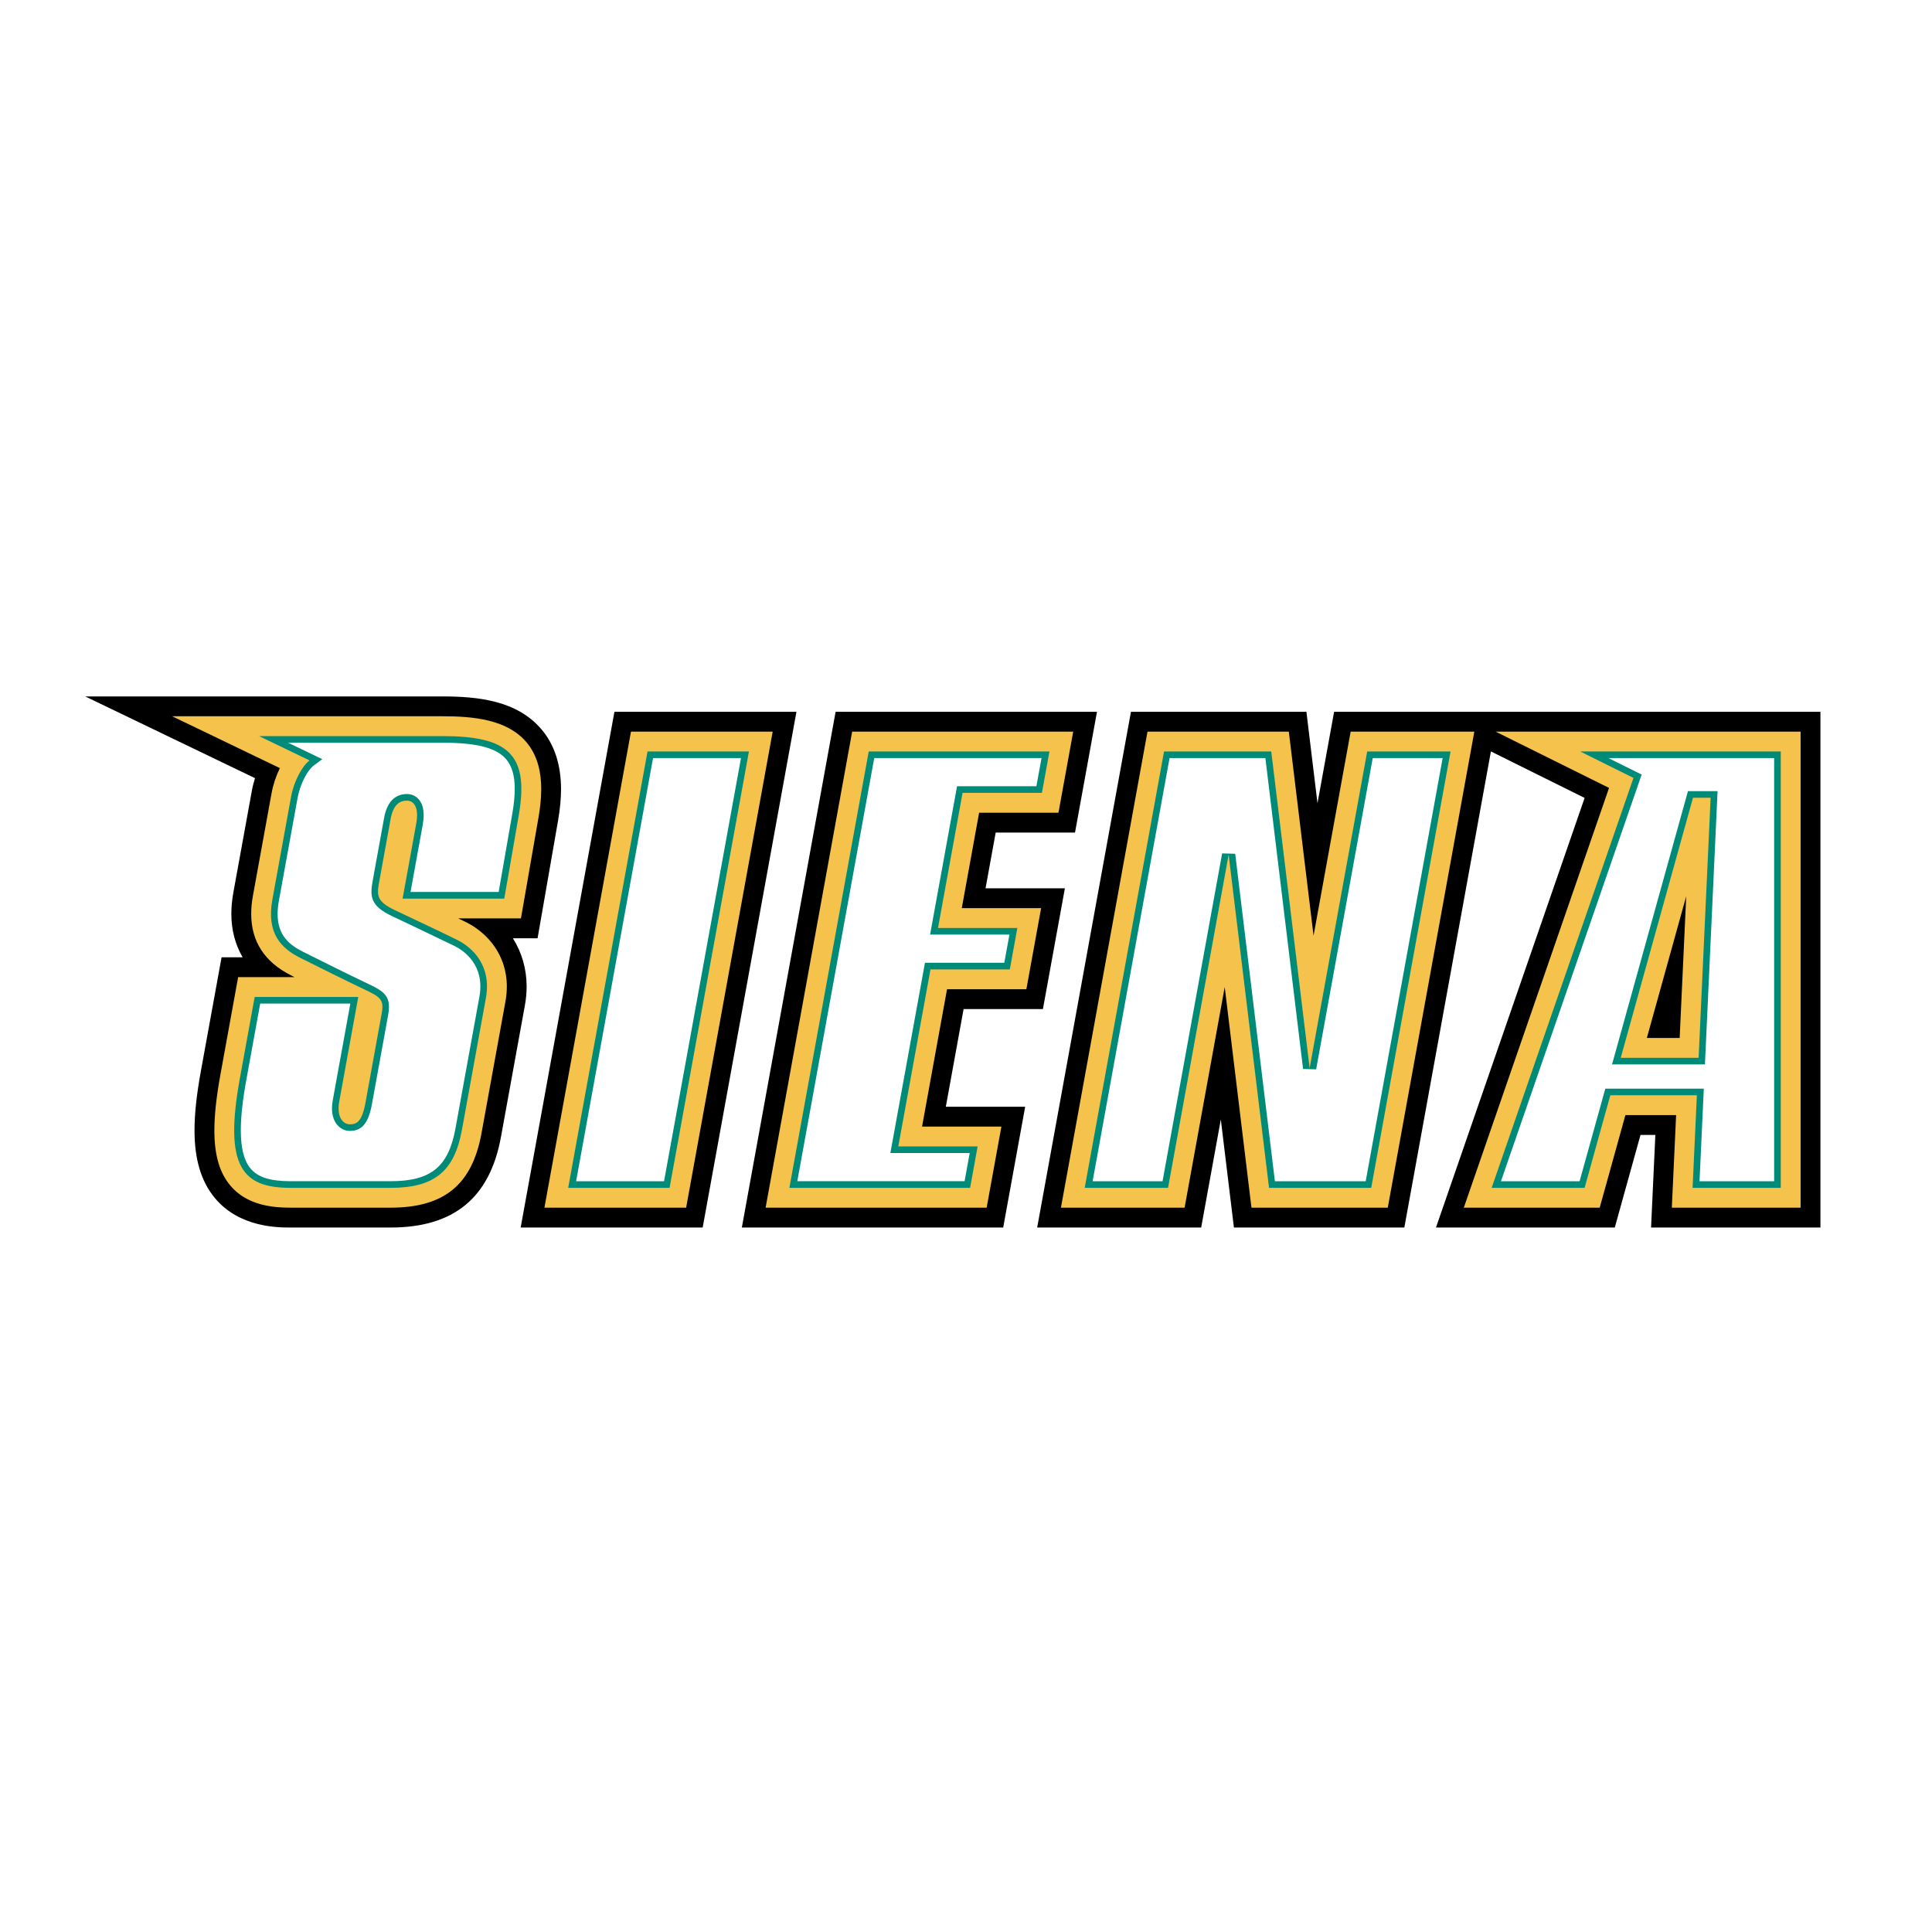
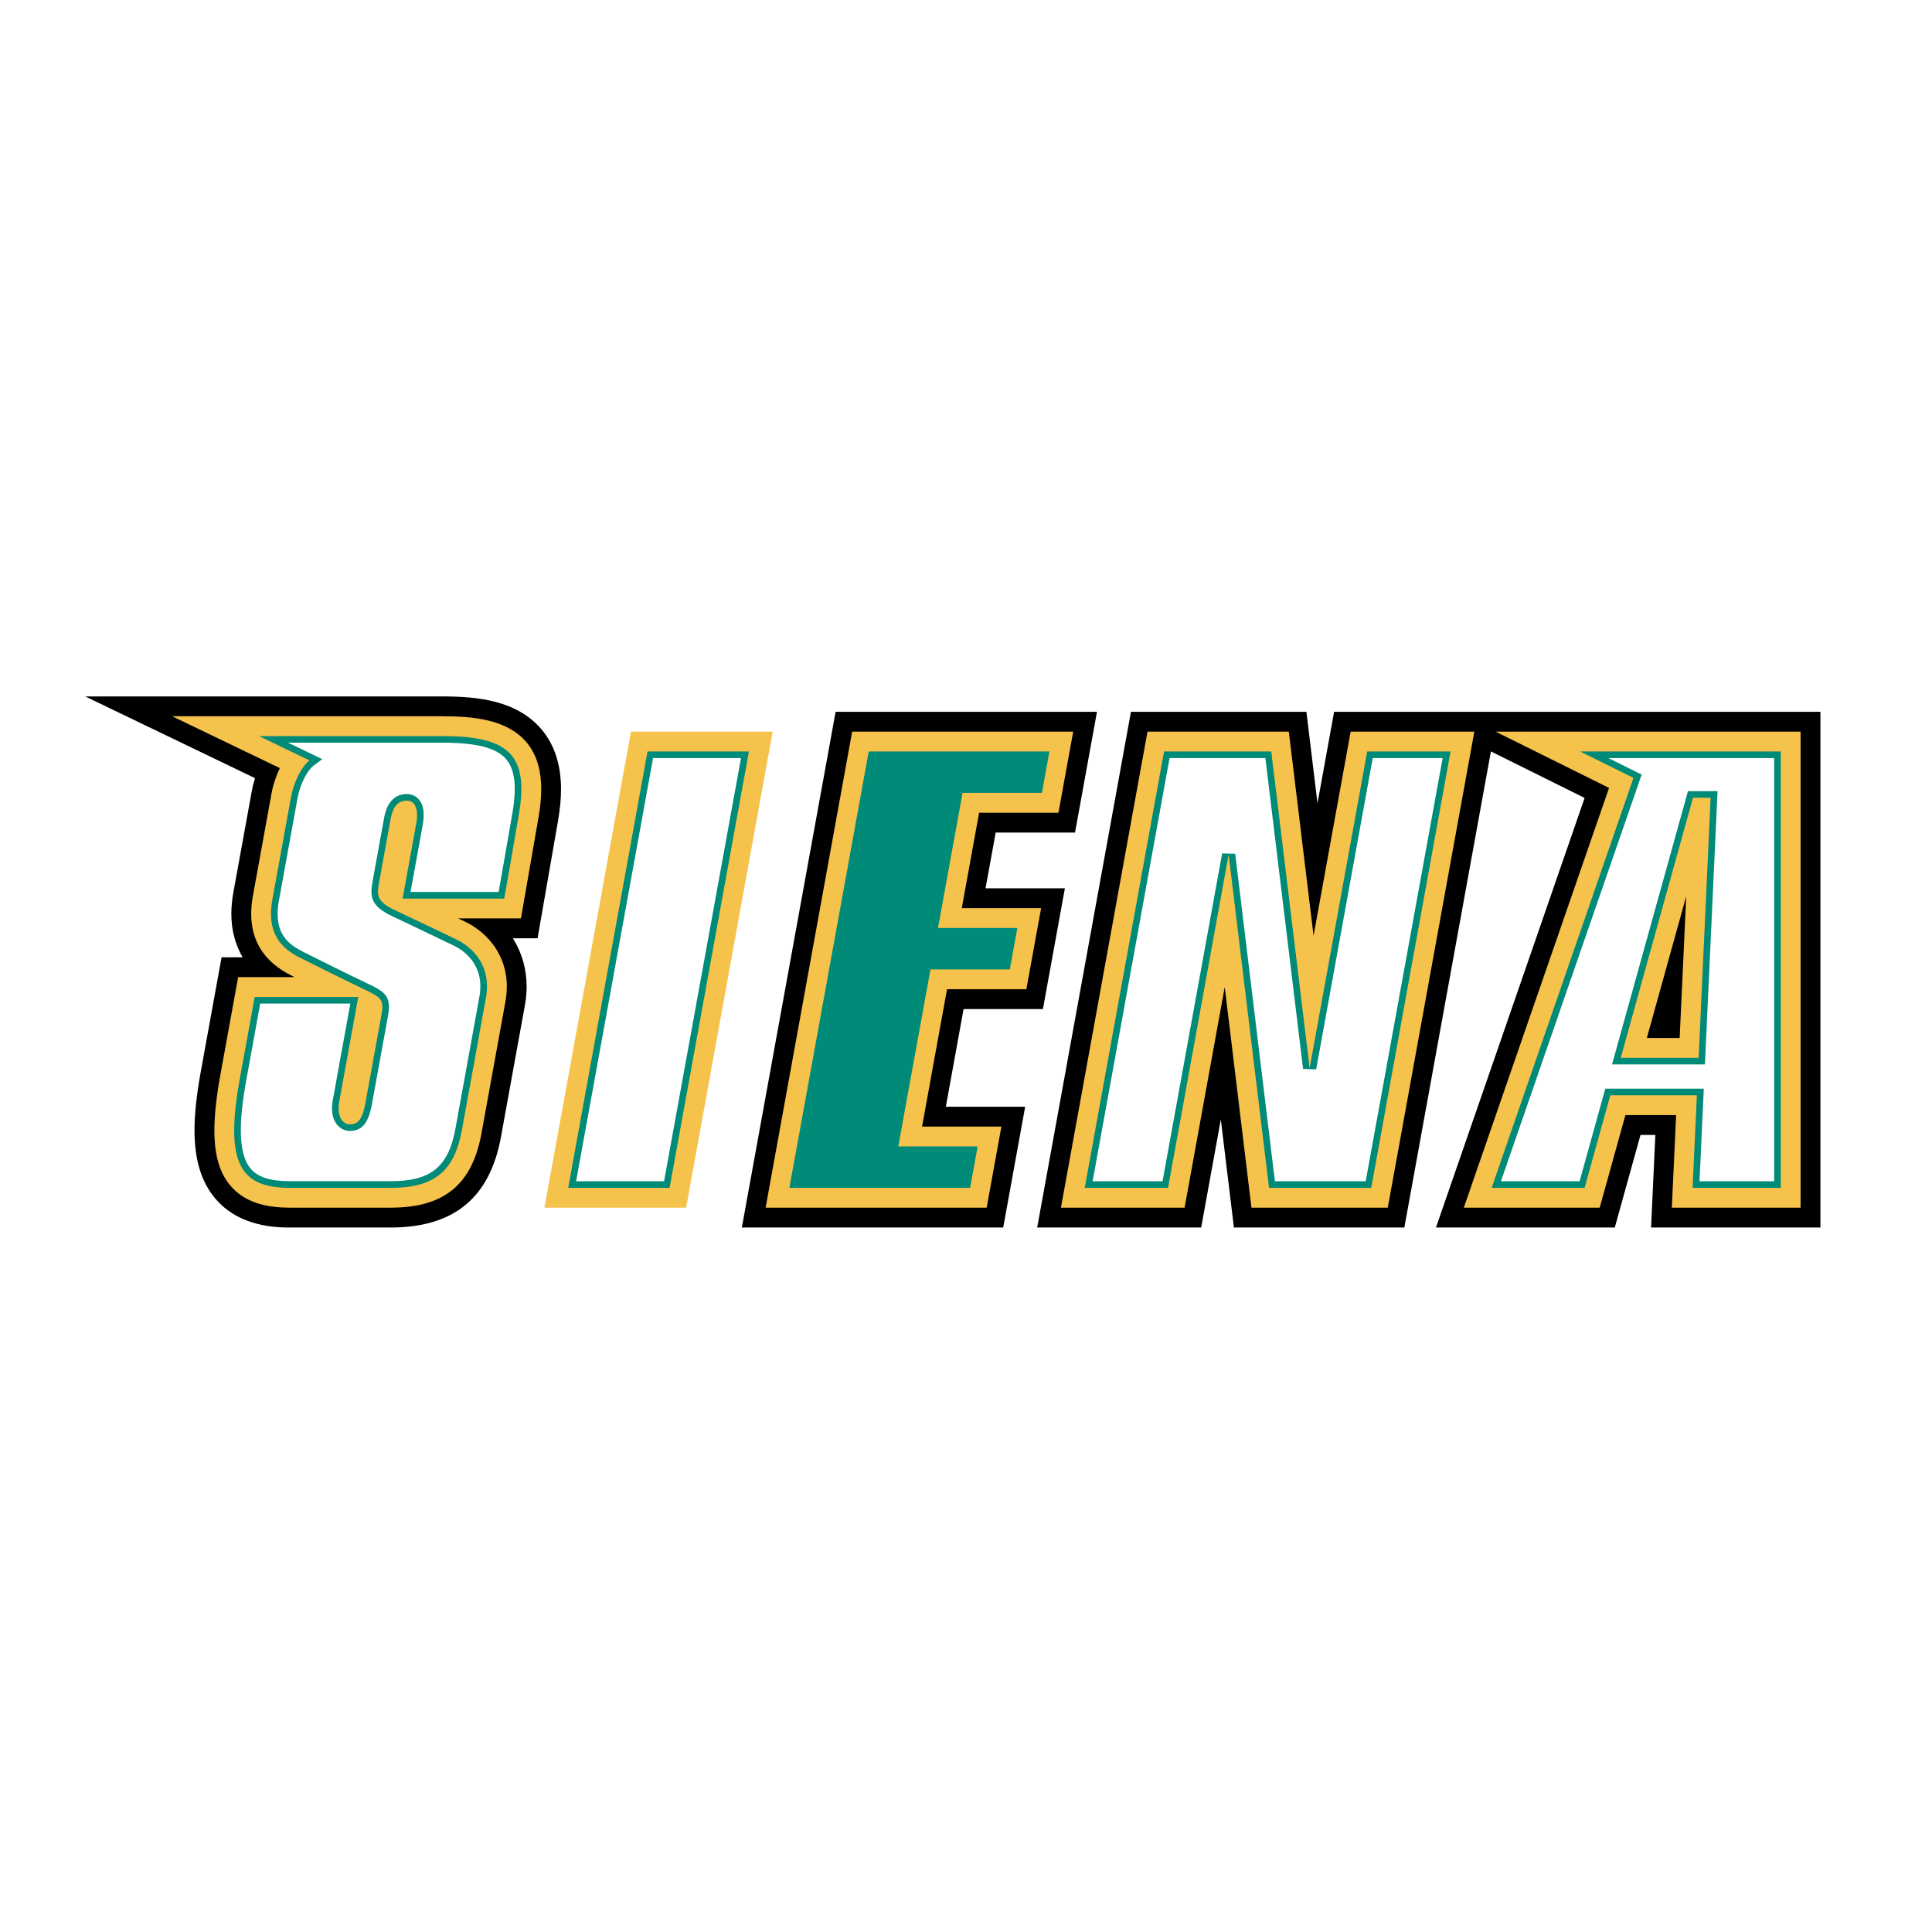
<svg xmlns="http://www.w3.org/2000/svg" version="1.0" id="Layer_1" x="0px" y="0px" width="192.756px" height="192.756px" viewBox="0 0 192.756 192.756" enable-background="new 0 0 192.756 192.756" xml:space="preserve">
  <g>
    <polygon fill-rule="evenodd" clip-rule="evenodd" fill="#FFFFFF" points="0,0 192.756,0 192.756,192.756 0,192.756 0,0  " />
-     <polygon fill-rule="evenodd" clip-rule="evenodd" points="77.091,71.016 61.302,71.016 51.947,122.469 70.107,122.469    79.462,71.016 77.091,71.016  " />
    <path fill-rule="evenodd" clip-rule="evenodd" d="M96.138,100.673c2.068,0,7.915,0,7.915,0l2.191-12.048c0,0-5.589,0-7.916,0   c0.375-2.058,0.725-3.988,1.012-5.562c2.068,0,7.915,0,7.915,0l2.191-12.047h-2.372H83.369l-9.355,51.453h26.076l2.191-12.047   c0,0-5.589,0-7.916,0C94.908,107.436,96.06,101.102,96.138,100.673L96.138,100.673z" />
    <path fill-rule="evenodd" clip-rule="evenodd" d="M179.646,71.016h-30.181h-2.37h-6.315h-7.676c0,0-1.023,5.634-1.658,9.122   c-0.413-3.412-1.105-9.122-1.105-9.122h-17.506l-9.355,51.453h16.362c0,0,1.151-6.329,1.959-10.775   c0.529,4.373,1.307,10.775,1.307,10.775h17.004l8.636-47.499c3.987,1.979,8.206,4.072,9.349,4.64   c-1.052,3.037-14.83,42.859-14.83,42.859h17.841c0,0,1.993-7.175,2.565-9.235c0.619,0,0.765,0,1.481,0   c-0.114,2.492-0.427,9.235-0.427,9.235h16.898V71.016H179.646L179.646,71.016z" />
    <path fill-rule="evenodd" clip-rule="evenodd" d="M52.542,98.428c0-1.762-0.484-3.409-1.372-4.817c0.178,0,2.464,0,2.464,0   l2.049-11.768c0.199-1.184,0.291-2.167,0.291-3.105c0-2.432-0.653-4.437-1.942-5.961c-2.455-2.903-6.377-3.294-9.892-3.294H25.848   H8.504c0,0,14.599,7.029,16.938,8.155c-0.113,0.385-0.227,0.772-0.296,1.155l-1.862,10.24c-0.134,0.738-0.202,1.458-0.202,2.141   c0,1.624,0.393,3.073,1.126,4.337c-0.066,0-2.102,0-2.102,0l-2.076,11.415c-0.419,2.308-0.623,4.224-0.623,5.858   c0,2.902,0.668,5.112,2.042,6.758c2.443,2.928,6.275,2.928,7.534,2.928h9.986c6.305,0,9.908-2.96,11.015-9.051   c0-0.002,2.387-13.128,2.387-13.128C52.485,99.663,52.542,99.036,52.542,98.428L52.542,98.428z" />
    <polygon fill-rule="evenodd" clip-rule="evenodd" fill="#F5C24C" points="74.72,72.995 62.953,72.995 54.318,120.49 68.456,120.49    77.091,72.995 74.72,72.995  " />
    <path fill-rule="evenodd" clip-rule="evenodd" fill="#F5C24C" d="M144.723,72.995h-9.967c0,0-2.057,11.316-3.702,20.36   c-1.093-9.013-2.468-20.36-2.468-20.36h-14.1l-8.636,47.496h12.338c0,0,2.244-12.341,4.003-22.013   c1.169,9.648,2.668,22.013,2.668,22.013h13.6l8.636-47.496H144.723L144.723,72.995z" />
    <path fill-rule="evenodd" clip-rule="evenodd" fill="#F5C24C" d="M104.703,72.995H85.021l-8.636,47.496h22.053l1.472-8.09   c0,0-5.589,0-7.916,0c0.571-3.143,2.076-11.418,2.492-13.707c2.068,0,7.915,0,7.915,0l1.472-8.089c0,0-5.589,0-7.916,0   c0.496-2.726,1.364-7.501,1.73-9.52c2.069,0,7.916,0,7.916,0l1.471-8.089H104.703L104.703,72.995z" />
    <path fill-rule="evenodd" clip-rule="evenodd" fill="#F5C24C" d="M177.667,72.995h-28.449c0,0,9.759,4.843,11.316,5.616   c-1.05,3.031-14.49,41.879-14.49,41.879h13.558c0,0,1.993-7.176,2.565-9.235c1.455,0,3.213,0,5.059,0   c-0.115,2.492-0.427,9.235-0.427,9.235h12.847V72.995H177.667L177.667,72.995L177.667,72.995z M168.234,89.417   c-0.308,6.678-0.565,12.233-0.654,14.142c-1.204,0-1.814,0-3.274,0C164.992,101.089,166.428,95.919,168.234,89.417L168.234,89.417z   " />
    <path fill-rule="evenodd" clip-rule="evenodd" fill="#F5C24C" d="M25.848,71.461h-8.672c0,0,9.318,4.487,10.746,5.174   c-0.375,0.772-0.669,1.633-0.829,2.511l-1.862,10.24c-0.113,0.625-0.17,1.22-0.17,1.787c0,2.758,1.343,4.824,4.009,6.157   c0.1,0.05,0.212,0.105,0.318,0.159c-1.883,0-5.629,0-5.629,0l-1.78,9.79c-0.392,2.158-0.591,3.972-0.591,5.504   c0,2.476,0.52,4.217,1.582,5.49c1.659,1.987,4.227,2.217,6.015,2.217h9.986c5.337,0,8.134-2.291,9.068-7.426   c0.002-0.015,2.387-13.129,2.387-13.129c0.096-0.525,0.14-1.028,0.14-1.508c0-3.203-1.985-5.381-4.045-6.411   c0,0-0.564-0.27-0.804-0.385c2.276,0,6.256,0,6.256,0l1.763-10.128c0.138-0.818,0.262-1.774,0.262-2.766   c0-1.619-0.331-3.331-1.474-4.683c-1.933-2.285-5.321-2.593-8.381-2.593H25.848L25.848,71.461z" />
    <polygon fill-rule="evenodd" clip-rule="evenodd" fill="#008A78" points="66.804,118.512 74.72,74.974 64.605,74.974    56.689,118.512 66.804,118.512  " />
    <polygon fill-rule="evenodd" clip-rule="evenodd" fill="#008A78" points="136.407,74.974 130.663,106.57 126.832,74.974    116.138,74.974 108.222,118.512 116.537,118.512 122.582,85.262 126.612,118.512 136.807,118.512 144.723,74.974 136.407,74.974     " />
    <polygon fill-rule="evenodd" clip-rule="evenodd" fill="#008A78" points="103.952,79.104 104.703,74.974 86.673,74.974    78.757,118.512 96.787,118.512 97.539,114.379 89.623,114.379 92.834,96.715 100.751,96.715 101.501,92.583 93.585,92.583    96.036,79.104 103.952,79.104  " />
    <path fill-rule="evenodd" clip-rule="evenodd" fill="#008A78" d="M157.656,74.974l5.316,2.638l-14.15,40.9h9.274l2.565-9.235h8.636   l-0.427,9.235h8.796V74.974H157.656L157.656,74.974L157.656,74.974z M161.701,105.537l7.209-25.946h1.76l-1.198,25.946H161.701   L161.701,105.537z" />
    <path fill-rule="evenodd" clip-rule="evenodd" fill="#008A78" d="M25.848,73.44c0,0,15.866,0,18.293,0   c6.44,0,8.651,1.742,7.642,7.735c-0.507,3.015-1.476,8.478-1.476,8.478H40.168c0,0,0.729-4.013,1.355-7.456   c0.315-1.734-0.276-2.317-0.929-2.317s-1.346,0.314-1.623,1.834c-0.335,1.845-0.811,4.462-1.088,5.988   c-0.278,1.526-0.462,2.164,1.498,3.098c1.96,0.934,4.76,2.24,6.253,2.987c1.494,0.747,3.435,2.535,2.842,5.795   c-0.592,3.26-1.787,9.828-2.387,13.129c-0.743,4.086-2.679,5.801-7.121,5.801c-2.837,0-8.082,0-9.986,0   c-4.798,0-6.652-2.109-5.058-10.878c0.66-3.626,1.485-8.166,1.485-8.166h10.334c0,0-1.612,8.868-1.897,10.433   s0.4,2.273,1.054,2.273s1.209-0.207,1.564-2.159c0.355-1.952,1.35-7.424,1.612-8.872c0.264-1.449-0.097-1.662-1.87-2.502   c-1.774-0.841-4.387-2.147-6.254-3.08c-1.867-0.934-3.395-2.417-2.776-5.82s1.579-8.683,1.862-10.239   c0.283-1.558,1.101-3.074,1.847-3.635L25.848,73.44L25.848,73.44z" />
    <path fill-rule="evenodd" clip-rule="evenodd" fill="#FFFFFF" d="M73.929,75.633c-0.269,1.481-7.487,41.181-7.676,42.218   c-0.903,0-7.509,0-8.774,0c0.27-1.481,7.487-41.181,7.676-42.218C66.059,75.633,72.665,75.633,73.929,75.633L73.929,75.633z" />
    <path fill-rule="evenodd" clip-rule="evenodd" fill="#FFFFFF" d="M143.933,75.633c-0.27,1.481-7.487,41.181-7.677,42.218   c-0.925,0-8.079,0-9.059,0c-0.136-1.121-3.96-32.669-3.96-32.669l-1.304-0.039c0,0-5.757,31.66-5.946,32.708   c-0.863,0-5.775,0-6.975,0c0.27-1.481,7.486-41.181,7.676-42.218c0.934,0,8.571,0,9.559,0c0.137,1.118,3.761,31.017,3.761,31.017   l1.305,0.039c0,0,5.456-30.01,5.646-31.056C137.82,75.633,142.732,75.633,143.933,75.633L143.933,75.633z" />
-     <path fill-rule="evenodd" clip-rule="evenodd" fill="#FFFFFF" d="M103.913,75.633c-0.156,0.859-0.395,2.171-0.512,2.812   c-0.953,0-7.916,0-7.916,0l-2.69,14.797c0,0,6.635,0,7.917,0c-0.157,0.859-0.396,2.171-0.513,2.812c-0.952,0-7.915,0-7.915,0   l-3.452,18.984c0,0,6.635,0,7.916,0c-0.157,0.859-0.395,2.172-0.512,2.812c-0.988,0-15.291,0-16.689,0   c0.269-1.481,7.487-41.181,7.676-42.218C88.211,75.633,102.514,75.633,103.913,75.633L103.913,75.633z" />
    <path fill-rule="evenodd" clip-rule="evenodd" fill="#FFFFFF" d="M177.007,75.633c0,1.26,0,40.958,0,42.218   c-1.032,0-6.367,0-7.444,0c0.054-1.183,0.426-9.235,0.426-9.235h-9.827c0,0-2.324,8.367-2.565,9.235c-0.803,0-6.436,0-7.847,0   c0.58-1.677,14.038-40.572,14.038-40.572s-1.923-0.954-3.317-1.646C164.466,75.633,175.952,75.633,177.007,75.633L177.007,75.633   L177.007,75.633z M170.67,78.931h-2.261l-7.575,27.266h9.268l1.26-27.266H170.67L170.67,78.931z" />
    <path fill-rule="evenodd" clip-rule="evenodd" fill="#FFFFFF" d="M44.141,74.1c3.433,0,5.396,0.511,6.366,1.658   c0.569,0.673,0.85,1.635,0.85,2.957c0,0.684-0.075,1.464-0.225,2.351c0,0-1.058,6.075-1.38,7.927c-0.91,0-7.53,0-8.794,0   c0.227-1.248,1.214-6.678,1.214-6.678c0.065-0.358,0.097-0.687,0.097-0.988c0-0.659-0.156-1.178-0.467-1.55   c-0.299-0.359-0.728-0.556-1.208-0.556c-0.839,0-1.915,0.412-2.271,2.375l-1.113,6.126c-0.299,1.629-0.359,2.604,1.888,3.673   l1.88,0.891l4.361,2.09c0.94,0.47,3.066,1.907,2.488,5.086l-2.384,13.113c-0.7,3.849-2.454,5.274-6.475,5.274h-9.986   c-2.026,0-3.256-0.392-3.988-1.27c-0.647-0.774-0.969-2.019-0.969-3.81c0-1.353,0.183-3.015,0.548-5.021   c0,0,1.058-5.819,1.386-7.623c0.908,0,7.724,0,8.994,0c-0.242,1.332-1.755,9.654-1.755,9.654c-0.055,0.299-0.078,0.567-0.078,0.811   c0,0.812,0.264,1.325,0.519,1.632c0.323,0.387,0.783,0.608,1.261,0.608c1.223,0,1.864-0.782,2.213-2.7l1.613-8.872   c0.054-0.299,0.081-0.562,0.081-0.795c0-1.323-0.848-1.726-2.318-2.422c-1.777-0.842-4.463-2.186-6.24-3.074   c-1.347-0.673-2.553-1.613-2.553-3.779c0-0.4,0.042-0.843,0.13-1.333l1.862-10.24c0.268-1.47,1.021-2.793,1.594-3.224l0.869-0.651   c0,0-2.198-1.058-3.414-1.643C32.836,74.1,44.141,74.1,44.141,74.1L44.141,74.1z" />
  </g>
</svg>